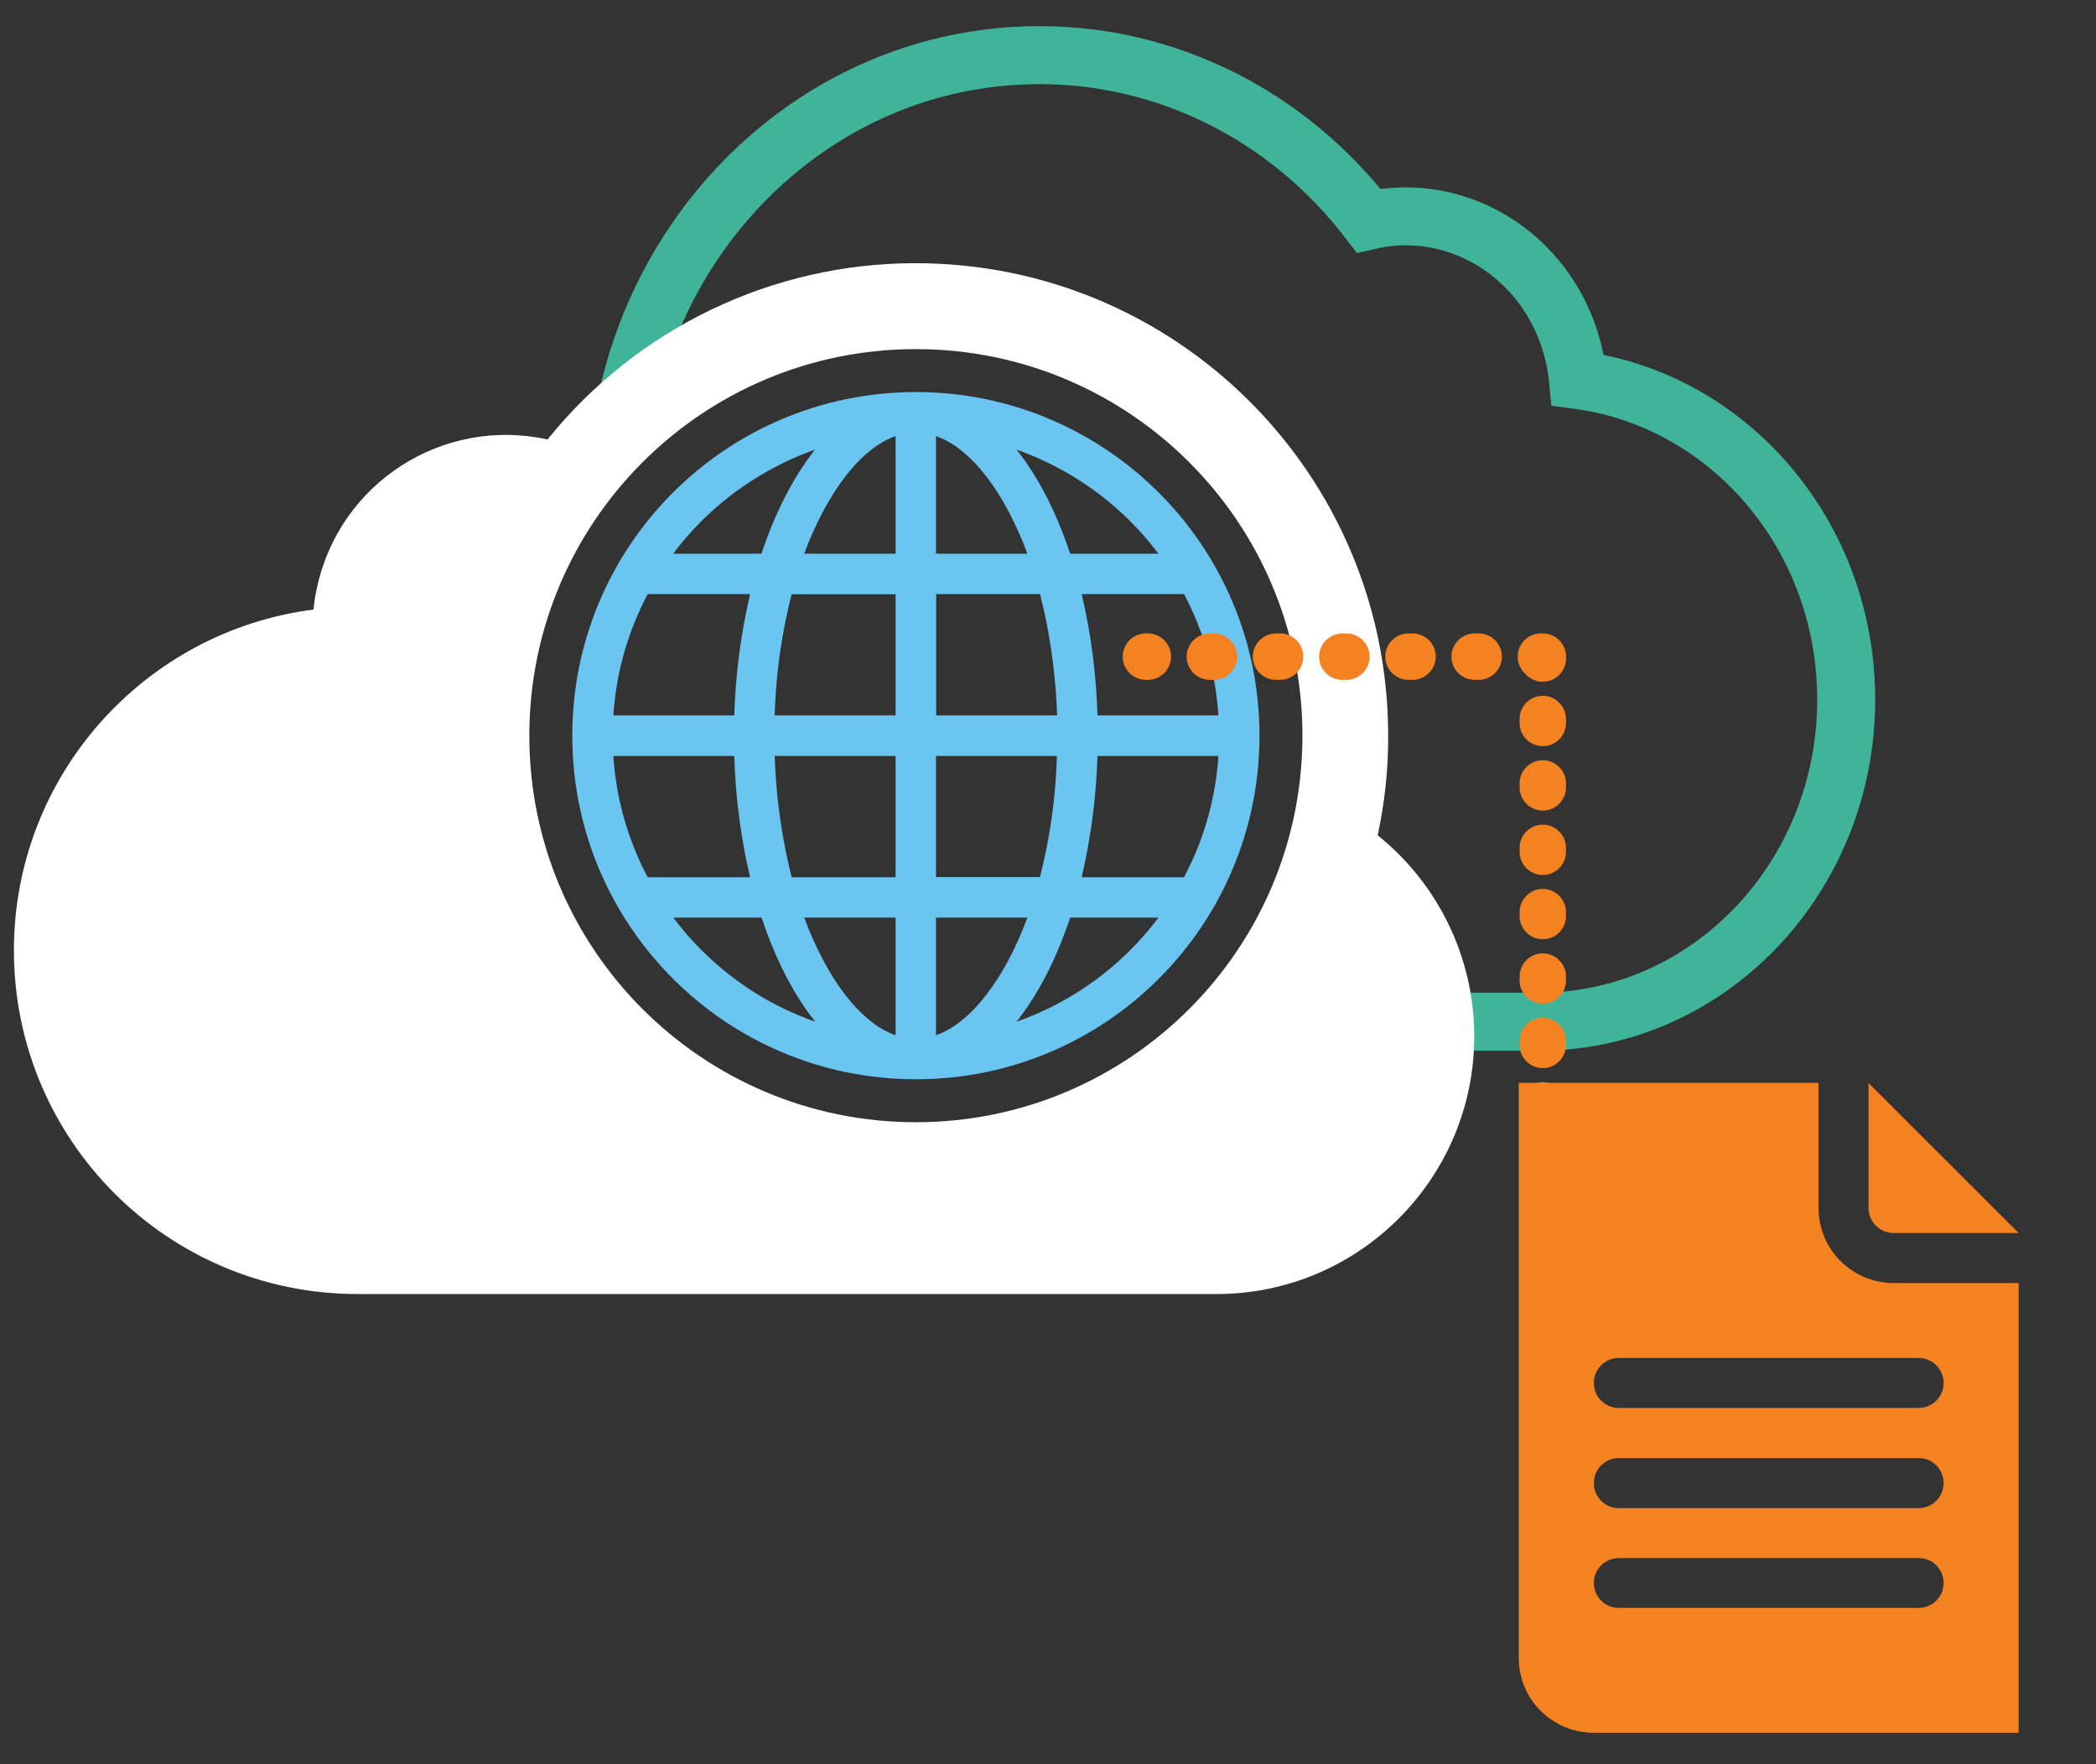
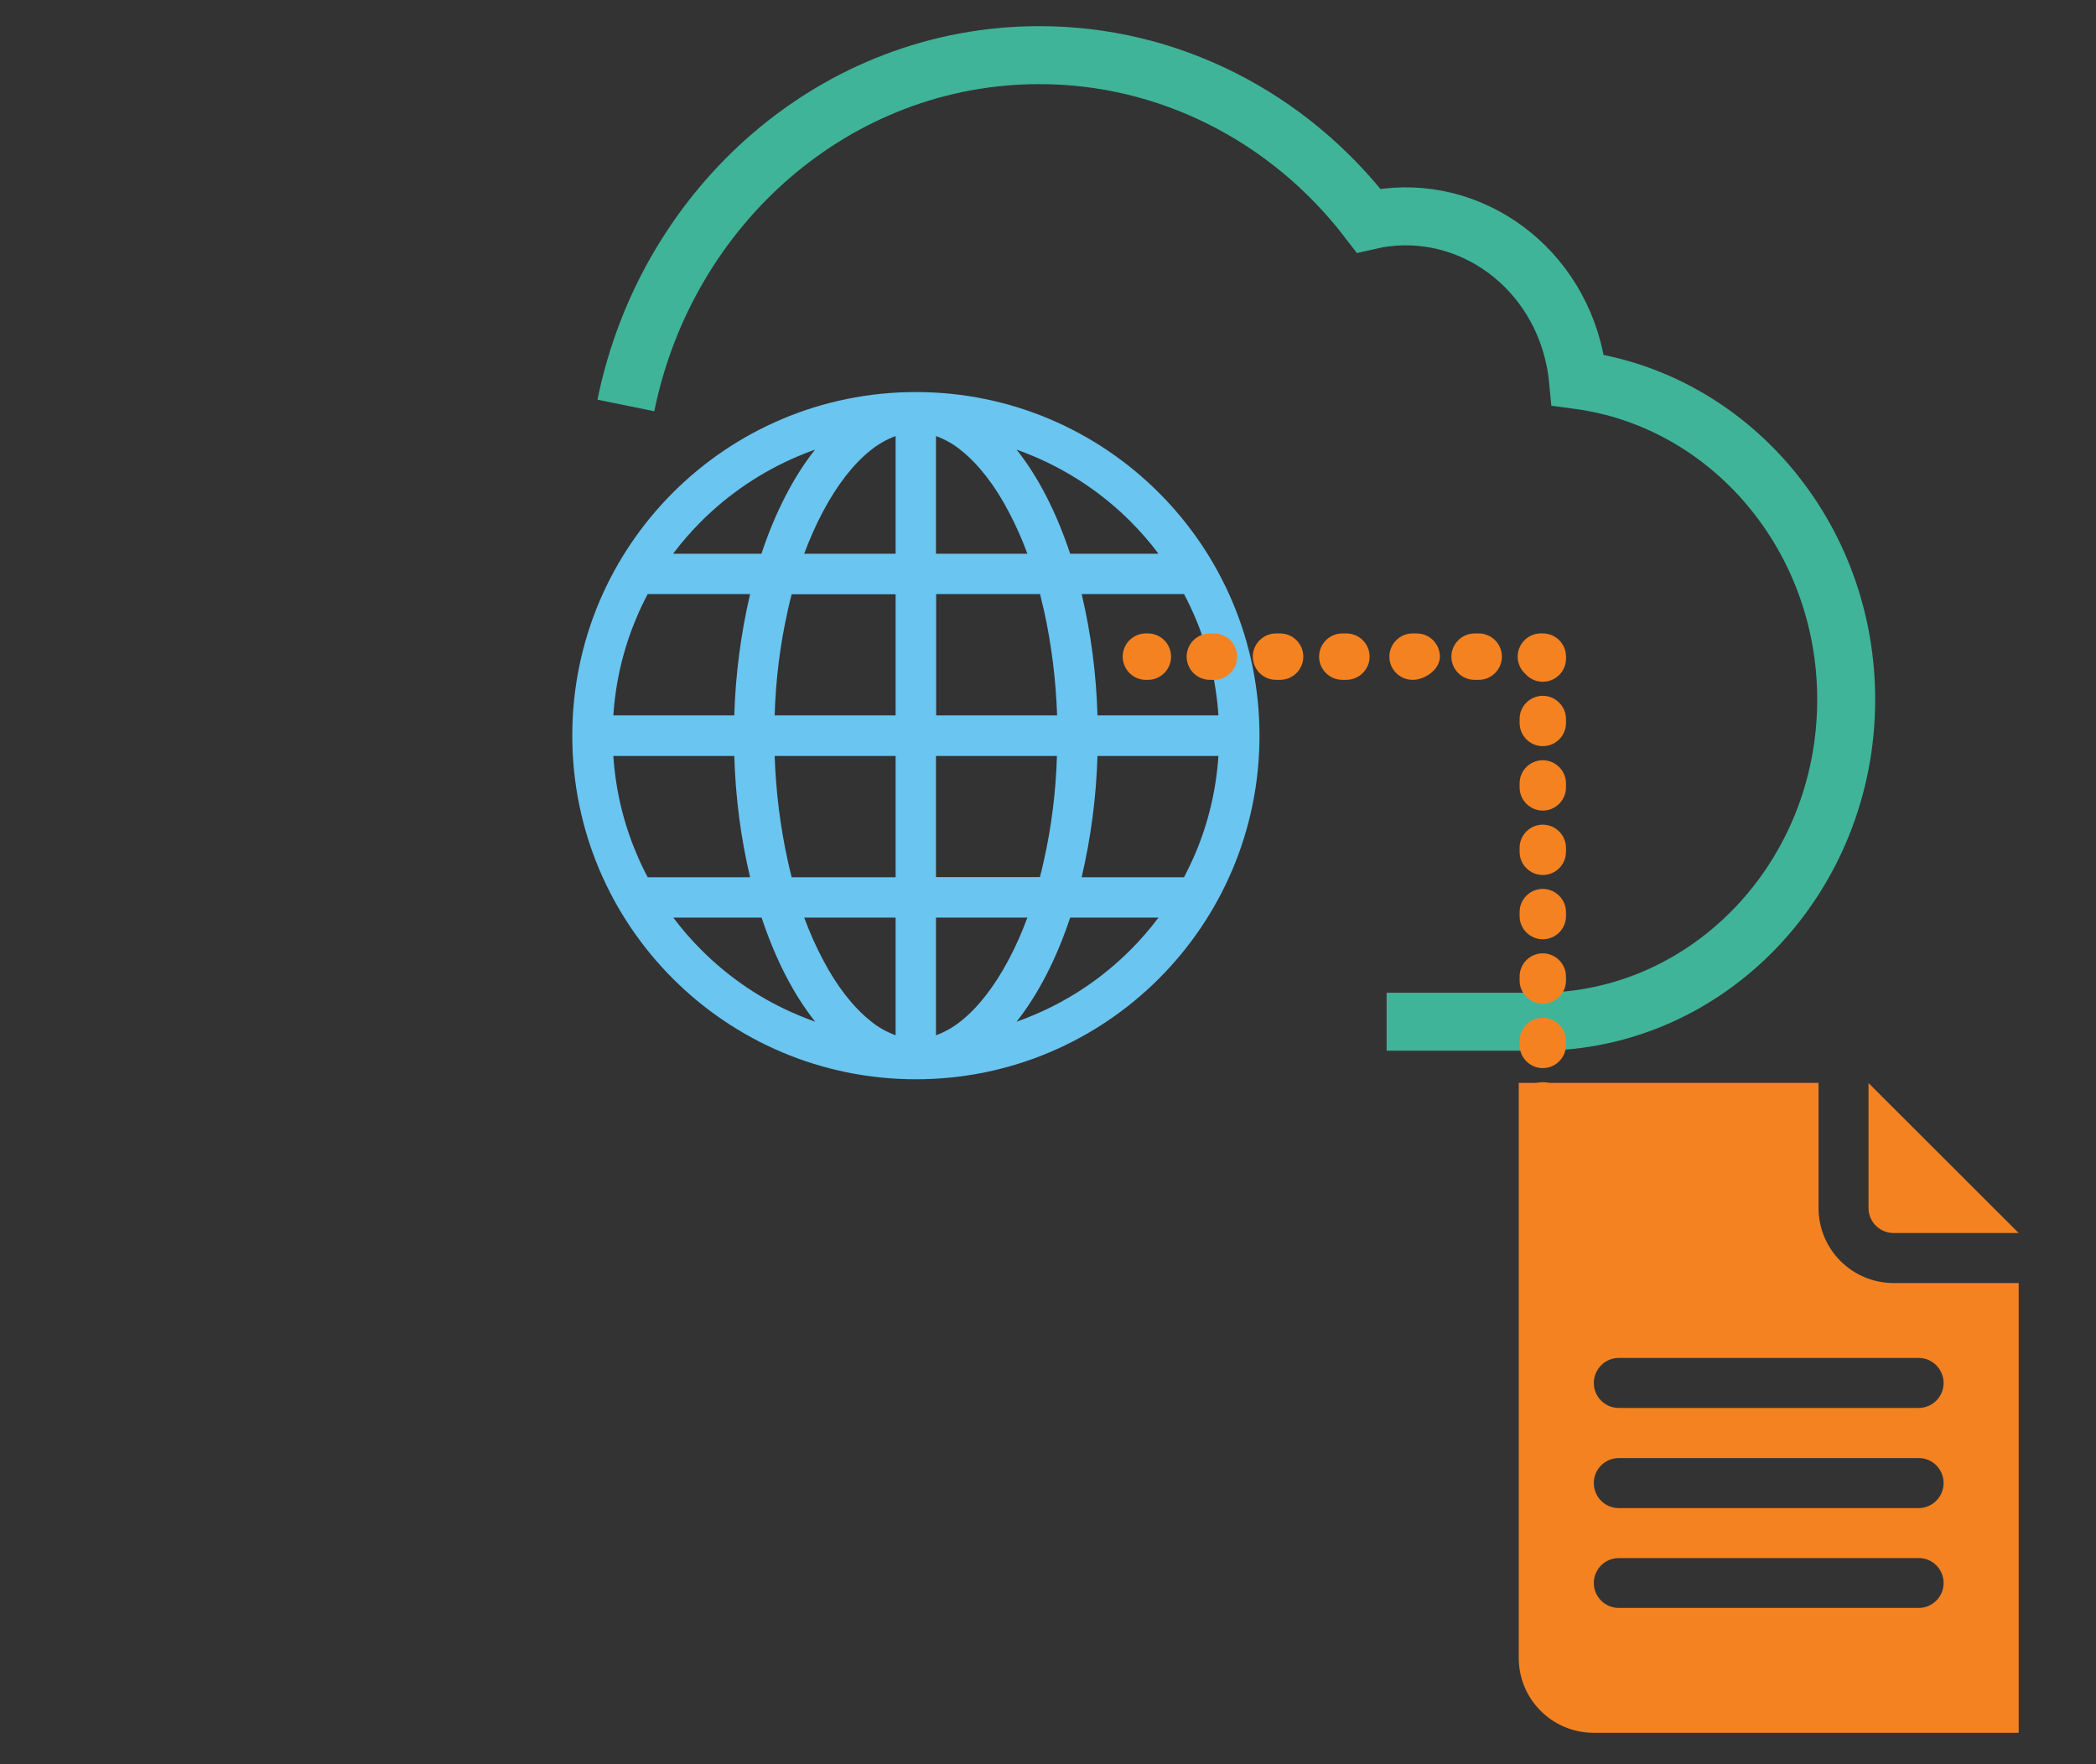
<svg xmlns="http://www.w3.org/2000/svg" version="1.1" id="Layer_1" x="0px" y="0px" viewBox="0 0 1220 1026.9" style="enable-background:new 0 0 1220 1026.9;" xml:space="preserve">
  <rect x="0" y="0" width="1220" height="1026.9" fill="#333333" stroke="none" />
  <style type="text/css">
	.st0{fill:none;stroke:#3FB498;stroke-width:33.75;stroke-miterlimit:10;}
	.st1{fill-rule:evenodd;clip-rule:evenodd;fill:#6AC5F0;}
	.st2{fill-rule:evenodd;clip-rule:evenodd;fill:#FFFFFF;}
	.st3{fill:none;stroke:#F58220;stroke-width:27.038;stroke-linecap:round;stroke-linejoin:round;}
	.st4{fill:#F58220;}
	.st5{fill-rule:evenodd;clip-rule:evenodd;fill:#F58220;}
</style>
  <path class="st0" d="M807.1,594.7h88.6c98.8,0,178.9-84,178.9-187.5c0-95.5-68.1-174.3-156.1-186c-0.4-4.2-1-8.3-1.9-12.4  c-11.9-56.9-65.7-92.9-120-80.4c-46.7-61-117.2-96.4-191.7-96.3C486.7,32.1,388,119.5,364.3,236" />
  <path id="Public_Cloud" class="st1" d="M533.1,228.2c-110.5,0-200,89.5-200,200s89.5,200,200,200s200-89.5,200-200  S643.5,228.2,533.1,228.2z M689.2,510.6h-59.6c5.4-23.2,8.5-46.8,9.2-70.6h70.4c-1.3,19.6-5.8,38.8-13.5,56.9  C693.7,501.6,691.5,506.1,689.2,510.6z M370.5,496.9c-7.7-18.1-12.2-37.3-13.5-56.9h70.4c0.7,23.8,3.7,47.4,9.2,70.6H377  C374.6,506.1,372.4,501.5,370.5,496.9L370.5,496.9z M377,345.8h59.6c-5.4,23.2-8.5,46.8-9.2,70.6H357c1.3-19.6,5.8-38.8,13.5-56.9  C372.4,354.9,374.6,350.3,377,345.8L377,345.8z M607.7,355.5c4.4,20,6.9,40.4,7.6,60.9h-70.4v-70.6h60.5  C606.1,349,606.9,352.2,607.7,355.5z M544.8,322.3v-68.5c5.4,2,10.4,4.8,14.8,8.5c9.9,7.9,19.5,20.2,27.5,35.5  c4.2,7.9,7.8,16.1,10.9,24.5H544.8z M506.5,262.3c4.4-3.6,9.4-6.5,14.8-8.5v68.5h-53.2c3.1-8.4,6.7-16.6,10.9-24.5  C487.1,282.5,496.6,270.2,506.5,262.3z M521.3,345.8v70.6h-70.4c0.6-20.5,3.1-40.9,7.6-60.9c0.7-3.3,1.5-6.5,2.3-9.6h60.5V345.8z   M458.5,500.9c-4.4-20-6.9-40.4-7.6-60.9h70.4v70.6h-60.5C460,507.4,459.2,504.2,458.5,500.9z M521.3,534.1v68.5  c-5.4-2-10.4-4.8-14.8-8.5c-9.9-7.9-19.5-20.2-27.5-35.5c-4.2-7.9-7.8-16.1-10.9-24.5H521.3z M559.6,594.1  c-4.4,3.6-9.4,6.5-14.8,8.5v-68.5H598c-3.1,8.4-6.7,16.6-10.9,24.5C579,573.9,569.5,586.2,559.6,594.1z M544.8,510.6V440h70.4  c-0.6,20.5-3.1,40.9-7.6,60.9c-0.7,3.3-1.5,6.5-2.3,9.6h-60.5L544.8,510.6L544.8,510.6z M638.8,416.4c-0.7-23.8-3.7-47.4-9.2-70.6  h59.6c2.3,4.4,4.5,9,6.5,13.7c7.7,18.1,12.2,37.3,13.5,56.9H638.8z M657.9,303.4c5.9,5.9,11.4,12.2,16.4,18.9h-51.4  c-8-24.1-18.6-44.8-31.2-60.6c3.4,1.2,6.7,2.5,10,3.9C622.7,274.5,641.8,287.3,657.9,303.4L657.9,303.4z M464.4,265.6  c3.3-1.4,6.6-2.7,10-3.9c-12.5,15.8-23.2,36.5-31.2,60.6h-51.4c5-6.7,10.5-13,16.4-18.9C424.4,287.3,443.4,274.5,464.4,265.6z   M408.3,553c-5.9-5.9-11.4-12.2-16.4-18.9h51.4c8,24.1,18.6,44.8,31.2,60.6c-3.4-1.2-6.7-2.5-10-3.9  C443.4,582,424.4,569.1,408.3,553L408.3,553z M601.7,590.8c-3.3,1.4-6.6,2.7-10,3.9c12.5-15.8,23.2-36.5,31.2-60.6h51.4  c-5,6.7-10.5,13-16.4,18.9C641.8,569.1,622.7,582,601.7,590.8L601.7,590.8z" />
-   <path class="st2" d="M801.9,486.2c4.1-19.1,6.2-38.5,6.1-58c0-151.9-123.1-275-275-275c-83.3-0.1-162.1,37.7-214.3,102.6  c-60.7-13.4-120.8,25-134.1,85.8c-1,4.4-1.7,8.8-2.1,13.2C84.2,367.3,8.1,451.4,8.1,553.2c0,110.5,89.5,200,200,200h500  c82.8,0,150-67.2,150-150C858.1,557.7,837.4,514.7,801.9,486.2z M533.1,653.2c-124.3,0-225-100.7-225-225s100.7-225,225-225  s225,100.7,225,225S657.3,653.2,533.1,653.2z" />
-   <line class="st3" x1="898" y1="756.9" x2="898" y2="755.8" />
  <path class="st4" d="M898,734.1c-7.5,0-13.5-6.1-13.5-13.5v-2.3c0-7.5,6.1-13.5,13.5-13.5s13.5,6.1,13.5,13.5v2.3  C911.5,728.1,905.5,734.1,898,734.1z M898,696.6c-7.5,0-13.5-6.1-13.5-13.5v-2.3c0-7.5,6.1-13.5,13.5-13.5s13.5,6.1,13.5,13.5v2.3  C911.5,690.6,905.5,696.6,898,696.6z M898,659.2c-7.5,0-13.5-6.1-13.5-13.5v-2.3c0-7.5,6.1-13.5,13.5-13.5s13.5,6.1,13.5,13.5v2.3  C911.5,653.1,905.5,659.2,898,659.2z M898,621.7c-7.5,0-13.5-6.1-13.5-13.5v-2.3c0-7.5,6.1-13.5,13.5-13.5s13.5,6.1,13.5,13.5v2.3  C911.5,615.6,905.5,621.7,898,621.7z M898,584.2c-7.5,0-13.5-6.1-13.5-13.5v-2.3c0-7.5,6.1-13.5,13.5-13.5s13.5,6.1,13.5,13.5v2.3  C911.5,578.2,905.5,584.2,898,584.2z M898,546.7c-7.5,0-13.5-6.1-13.5-13.5v-2.3c0-7.5,6.1-13.5,13.5-13.5s13.5,6.1,13.5,13.5v2.3  C911.5,540.7,905.5,546.7,898,546.7z M898,509.3c-7.5,0-13.5-6.1-13.5-13.5v-2.3c0-7.5,6.1-13.5,13.5-13.5s13.5,6.1,13.5,13.5v2.3  C911.5,503.2,905.5,509.3,898,509.3z M898,471.8c-7.5,0-13.5-6.1-13.5-13.5V456c0-7.5,6.1-13.5,13.5-13.5s13.5,6.1,13.5,13.5v2.3  C911.5,465.7,905.5,471.8,898,471.8z M898,434.3c-7.5,0-13.5-6.1-13.5-13.5v-2.3c0-7.5,6.1-13.5,13.5-13.5s13.5,6.1,13.5,13.5v2.3  C911.5,428.3,905.5,434.3,898,434.3z" />
  <polyline class="st3" points="898,383.3 898,382.2 896.9,382.2 " />
-   <path class="st4" d="M860.7,395.7h-2.4c-7.5,0-13.5-6.1-13.5-13.5s6.1-13.5,13.5-13.5h2.4c7.5,0,13.5,6.1,13.5,13.5  S868.2,395.7,860.7,395.7z M822.2,395.7h-2.4c-7.5,0-13.5-6.1-13.5-13.5s6.1-13.5,13.5-13.5h2.4c7.5,0,13.5,6.1,13.5,13.5  S829.6,395.7,822.2,395.7z M783.7,395.7h-2.4c-7.5,0-13.5-6.1-13.5-13.5s6.1-13.5,13.5-13.5h2.4c7.5,0,13.5,6.1,13.5,13.5  S791.1,395.7,783.7,395.7z M745.1,395.7h-2.4c-7.5,0-13.5-6.1-13.5-13.5s6.1-13.5,13.5-13.5h2.4c7.5,0,13.5,6.1,13.5,13.5  S752.6,395.7,745.1,395.7z M706.6,395.7h-2.4c-7.5,0-13.5-6.1-13.5-13.5s6.1-13.5,13.5-13.5h2.4c7.5,0,13.5,6.1,13.5,13.5  S714.1,395.7,706.6,395.7z" />
+   <path class="st4" d="M860.7,395.7h-2.4c-7.5,0-13.5-6.1-13.5-13.5s6.1-13.5,13.5-13.5h2.4c7.5,0,13.5,6.1,13.5,13.5  S868.2,395.7,860.7,395.7z M822.2,395.7c-7.5,0-13.5-6.1-13.5-13.5s6.1-13.5,13.5-13.5h2.4c7.5,0,13.5,6.1,13.5,13.5  S829.6,395.7,822.2,395.7z M783.7,395.7h-2.4c-7.5,0-13.5-6.1-13.5-13.5s6.1-13.5,13.5-13.5h2.4c7.5,0,13.5,6.1,13.5,13.5  S791.1,395.7,783.7,395.7z M745.1,395.7h-2.4c-7.5,0-13.5-6.1-13.5-13.5s6.1-13.5,13.5-13.5h2.4c7.5,0,13.5,6.1,13.5,13.5  S752.6,395.7,745.1,395.7z M706.6,395.7h-2.4c-7.5,0-13.5-6.1-13.5-13.5s6.1-13.5,13.5-13.5h2.4c7.5,0,13.5,6.1,13.5,13.5  S714.1,395.7,706.6,395.7z" />
  <line class="st3" x1="668.1" y1="382.2" x2="667" y2="382.2" />
  <path class="st5" d="M1175,717.7h-72.8c-8,0-14.6-6.5-14.6-14.5v-72.8L1175,717.7z M1102.2,746.8c-24.1,0-43.7-19.5-43.7-43.7l0,0  v-72.8H884V965c0,24.1,19.5,43.6,43.7,43.6H1175V746.8H1102.2z M1131.3,921.4c0,8-6.5,14.5-14.5,14.5H942.2c-8,0-14.5-6.5-14.5-14.5  l0,0c0-8,6.5-14.5,14.5-14.5h174.6C1124.8,906.8,1131.3,913.4,1131.3,921.4L1131.3,921.4z M1131.3,863.2c0,8-6.5,14.6-14.5,14.6  H942.2c-8,0-14.5-6.5-14.5-14.6l0,0c0-8,6.5-14.5,14.5-14.5h174.6C1124.8,848.6,1131.3,855.2,1131.3,863.2L1131.3,863.2z   M1131.3,805c0,8-6.5,14.5-14.5,14.5H942.2c-8,0-14.5-6.5-14.5-14.5l0,0c0-8,6.5-14.6,14.5-14.6h174.6  C1124.8,790.4,1131.3,797,1131.3,805L1131.3,805z" />
</svg>